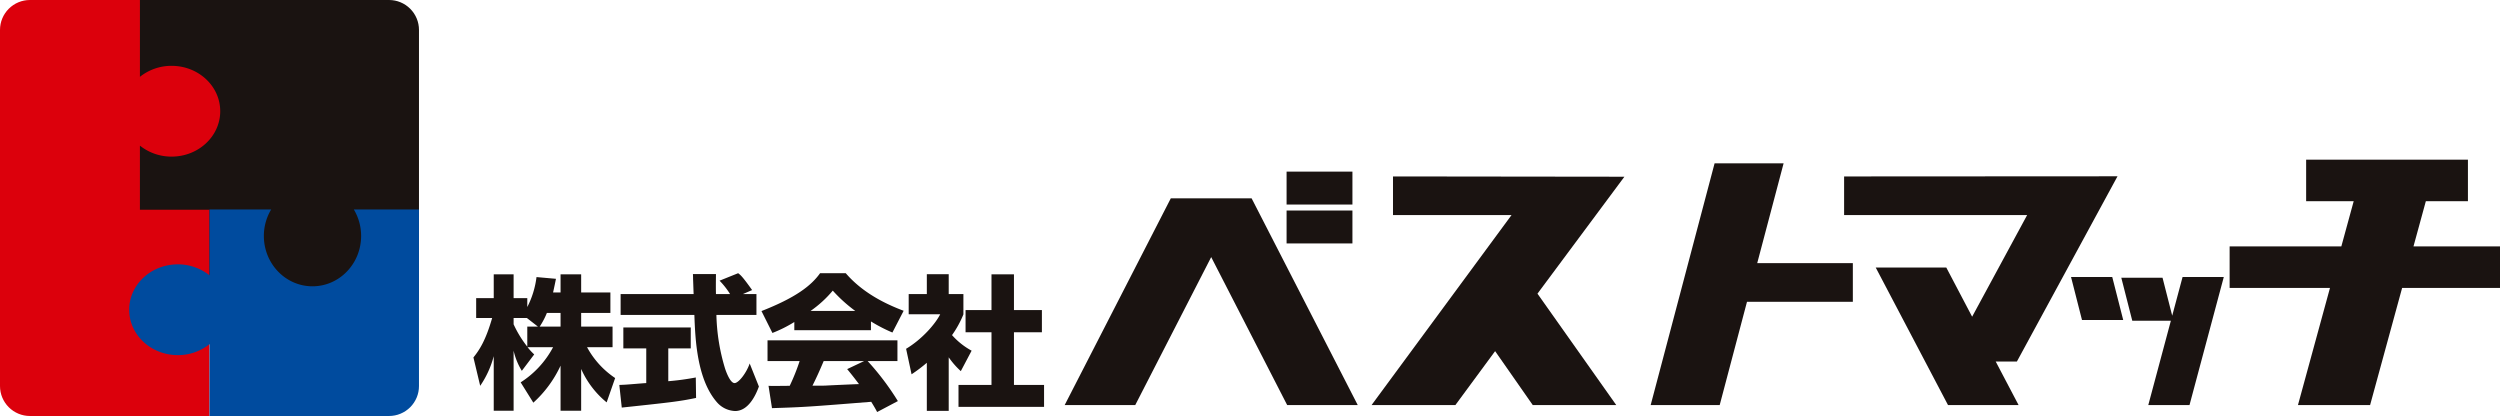
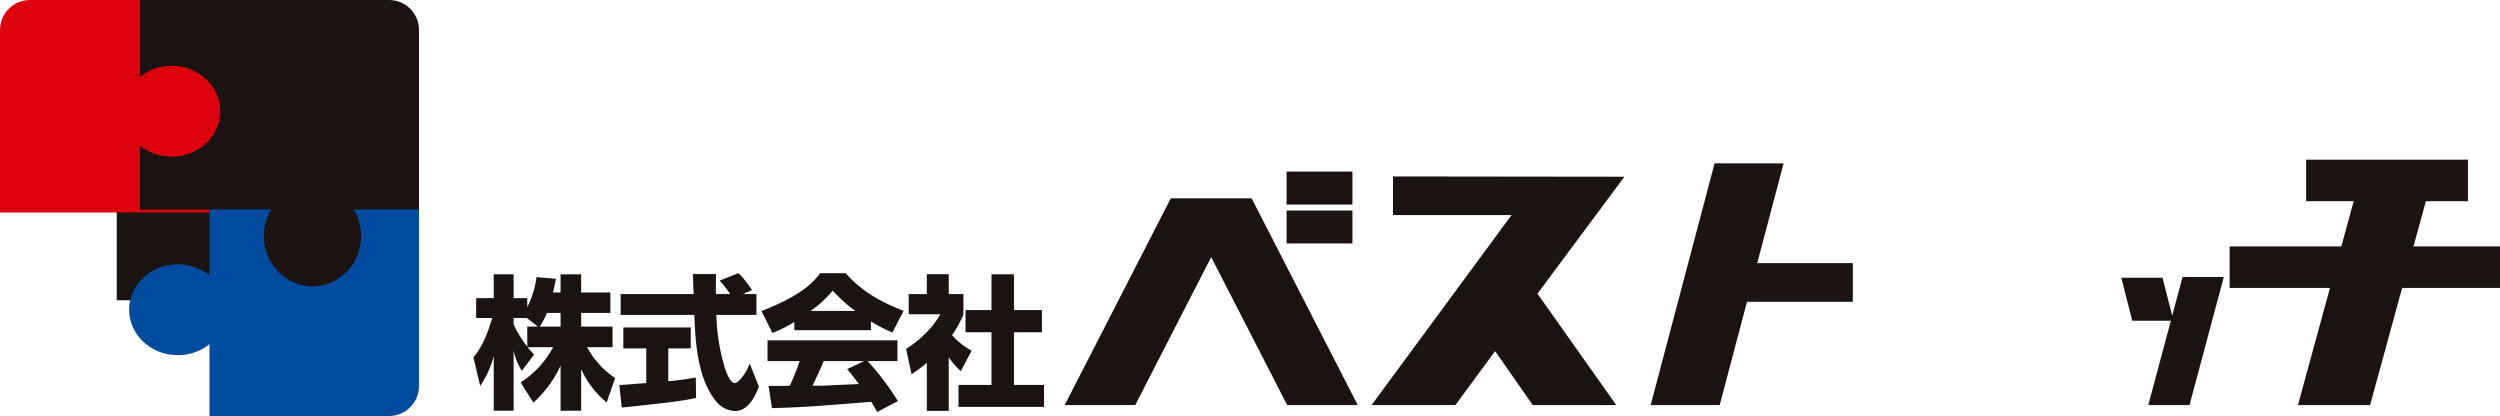
<svg xmlns="http://www.w3.org/2000/svg" width="802.927" height="133.603" viewBox="0 0 802.927 133.603">
  <defs>
    <clipPath id="clip-path">
      <path id="長方形_5" data-name="長方形 5" d="M9.613,0H124.949a9.615,9.615,0,0,1,9.615,9.615V123.991a9.612,9.612,0,0,1-9.612,9.612H9.611A9.611,9.611,0,0,1,0,123.992V9.613A9.613,9.613,0,0,1,9.613,0Z" transform="translate(24.589 7.691)" fill="none" />
    </clipPath>
  </defs>
  <g id="logo-bestmatch" transform="translate(-468 319)">
-     <path id="パス_1" data-name="パス 1" d="M703.393,96.967H690.156l3.521,13.81h13.239Z" transform="translate(443 -327)" fill="#1a1311" />
    <path id="パス_2" data-name="パス 2" d="M577.317,138.089l8.767-33.164h33.995V92.52H589.366l8.477-32.067H575.677l-20.528,77.636Z" transform="translate(443 -327)" fill="#1a1311" />
-     <path id="パス_3" data-name="パス 3" d="M658.391,109.714l-8.3-15.791H627.425l23.217,44.166h22.666l-7.343-13.971h6.8l32.316-59.5-87.809.052v12.4h58.787Z" transform="translate(443 -327)" fill="#1a1311" />
    <path id="パス_4" data-name="パス 4" d="M722.219,111.011l-7.251,27.078h13.238l11.01-41.122H725.978l-3.326,12.422L719.542,97.2H706.3l3.524,13.809Z" transform="translate(443 -327)" fill="#1a1311" />
    <path id="パス_5" data-name="パス 5" d="M765.665,59.282V72.624h15.272L776.97,87.136H741.09v13.342h32.231L763.037,138.09h23.171l10.285-37.612h31.434V87.136H800.14l3.969-14.512h13.518V59.282Z" transform="translate(443 -327)" fill="#1a1311" />
    <rect id="長方形_1" data-name="長方形 1" width="21.148" height="10.571" transform="translate(881.213 -251.387)" fill="#1a1311" />
    <path id="パス_6" data-name="パス 6" d="M465.511,138.089H492.43l12.756-17.314,12.087,17.314h26.816l-25.3-35.775,27.92-37.557-74.321-.091v12.4h38.078Z" transform="translate(443 -327)" fill="#1a1311" />
    <path id="パス_7" data-name="パス 7" d="M389.611,138.089,414,90.572,438.4,138.089h22.665l-34.088-66.4H401.032l-34.087,66.4Z" transform="translate(443 -327)" fill="#1a1311" />
    <rect id="長方形_2" data-name="長方形 2" width="21.148" height="10.573" transform="translate(881.213 -263.882)" fill="#1a1311" />
    <path id="パス_8" data-name="パス 8" d="M205.036,101.938V96.11h6.615v5.828h9.39v6.569h-9.39V112.9h10.085v6.615h-8.188a27.812,27.812,0,0,0,9.02,9.9l-2.73,7.815a29.175,29.175,0,0,1-8.187-10.73v13.415h-6.615V125.438a37.014,37.014,0,0,1-8.743,11.888l-4.07-6.524a30.138,30.138,0,0,0,10.408-11.286h-8.187a18.588,18.588,0,0,0,2.128,2.313l-3.979,5.273a21.467,21.467,0,0,1-2.637-6.476v19.291h-6.383V122.384a30.383,30.383,0,0,1-4.348,9.53L177.05,122.8c1.9-2.359,3.932-5.412,6.014-12.673h-5.135v-6.384h5.644V96.11h6.383v7.633h4.394v2.867a28.636,28.636,0,0,0,2.961-9.621l6.246.555c-.232,1.156-.463,2.313-.926,4.394ZM197.773,112.9l-3.562-2.774h-4.255v2.033a34.861,34.861,0,0,0,4.394,7.172V112.9Zm7.263,0v-4.394h-4.394a24.7,24.7,0,0,1-2.313,4.394Z" transform="translate(443 -327)" fill="#1a1311" />
    <path id="パス_9" data-name="パス 9" d="M223.908,131.634c.879-.045,1.342-.045,1.943-.092.971-.044,5.644-.462,6.708-.508V119.886H225.2v-6.708h21.65v6.708h-7.217v10.546a82.908,82.908,0,0,0,8.835-1.2l.092,6.57c-5.272,1.109-8.187,1.432-23.868,3.1ZM263.6,102.447h4.349v6.707h-12.86a63.667,63.667,0,0,0,2.777,17.207c.461,1.389,1.71,4.673,3.052,4.673,1.294,0,3.792-3.193,4.856-6.293l2.961,7.4c-.97,2.684-3.33,7.865-7.632,7.865a8.111,8.111,0,0,1-5.644-2.59c-6.707-7.4-7.171-20.817-7.447-28.264H224.325v-6.707h23.453c-.047-.694-.14-4.071-.185-4.811,0-.416,0-.787-.047-1.619h7.4c-.045,3.654-.045,4.717,0,6.43h4.534a25.352,25.352,0,0,0-3.377-4.3l5.967-2.4c.694.509,1.294.926,4.487,5.412Z" transform="translate(443 -327)" fill="#1a1311" />
    <path id="パス_10" data-name="パス 10" d="M280.111,111.421a42.3,42.3,0,0,1-7.032,3.515l-3.516-7.031c10.733-4.211,15.866-8,18.827-12.166h8.234c4.9,5.691,11.566,9.438,18.6,12.073l-3.608,6.986a50.139,50.139,0,0,1-6.893-3.562v2.822H280.111Zm26.6,28.911c-.6-1.156-1.018-1.851-1.9-3.285-19.751,1.573-21.371,1.713-31.871,2.035l-1.111-7.169c.925.045,1.249.045,1.62.045.74,0,4.348-.045,5.18-.045a64.664,64.664,0,0,0,3.192-7.957H271.507v-6.662h41.724v6.662h-9.576a84.63,84.63,0,0,1,9.715,12.86Zm-7.031-32.474a47.037,47.037,0,0,1-7.216-6.522,36.386,36.386,0,0,1-7.125,6.522Zm2.867,16.1h-13c-1.295,3.054-2.22,5.136-3.607,7.91,3.33,0,3.7,0,4.532-.045,1.62-.094,8.928-.417,10.408-.463-1.85-2.453-2.682-3.469-3.793-4.812Z" transform="translate(443 -327)" fill="#1a1311" />
    <path id="パス_11" data-name="パス 11" d="M329.7,139.962h-7.031v-15.45a48.791,48.791,0,0,1-4.9,3.7l-1.758-8.189c5.181-3.1,9.436-8.049,10.963-11.1h-10.13v-6.476h5.828V96.063H329.7v6.385h4.719v6.522a32.725,32.725,0,0,1-3.656,6.661,23.3,23.3,0,0,0,6.292,5l-3.469,6.569a26.057,26.057,0,0,1-3.886-4.441ZM343.437,96.11h7.216v11.472h8.974v7.123h-8.974v16.93h9.668v7.031H332.843v-7.031h10.594v-16.93H335.11v-7.123h8.327Z" transform="translate(443 -327)" fill="#1a1311" />
    <g id="グループ_3" data-name="グループ 3" transform="translate(443.411 -326.691)" clip-path="url(#clip-path)">
      <rect id="長方形_4" data-name="長方形 4" width="98.04" height="100.604" transform="translate(62.075 3.524)" fill="#1a1311" />
-       <path id="パス_12" data-name="パス 12" d="M69.524,54.46A16.213,16.213,0,0,0,79.7,57.991c8.627,0,15.619-6.527,15.619-14.579S88.324,28.835,79.7,28.835a16.2,16.2,0,0,0-10.173,3.533V0H0V75.612H5.366v75.934H91.871V75.056H69.524Z" fill="#dc000c" />
+       <path id="パス_12" data-name="パス 12" d="M69.524,54.46A16.213,16.213,0,0,0,79.7,57.991c8.627,0,15.619-6.527,15.619-14.579S88.324,28.835,79.7,28.835a16.2,16.2,0,0,0-10.173,3.533V0H0H5.366v75.934H91.871V75.056H69.524Z" fill="#dc000c" />
      <path id="パス_13" data-name="パス 13" d="M138.23,74.973a16.5,16.5,0,0,1,2.341,8.49c0,8.936-6.992,16.179-15.618,16.179s-15.62-7.243-15.62-16.179a16.5,16.5,0,0,1,2.342-8.49h-19.8v21.15A16.226,16.226,0,0,0,81.7,92.593c-8.627,0-15.619,6.527-15.619,14.577s6.992,14.578,15.619,14.578a16.221,16.221,0,0,0,10.173-3.53v32.366H161.4V74.973Z" fill="#004b9e" />
    </g>
  </g>
</svg>